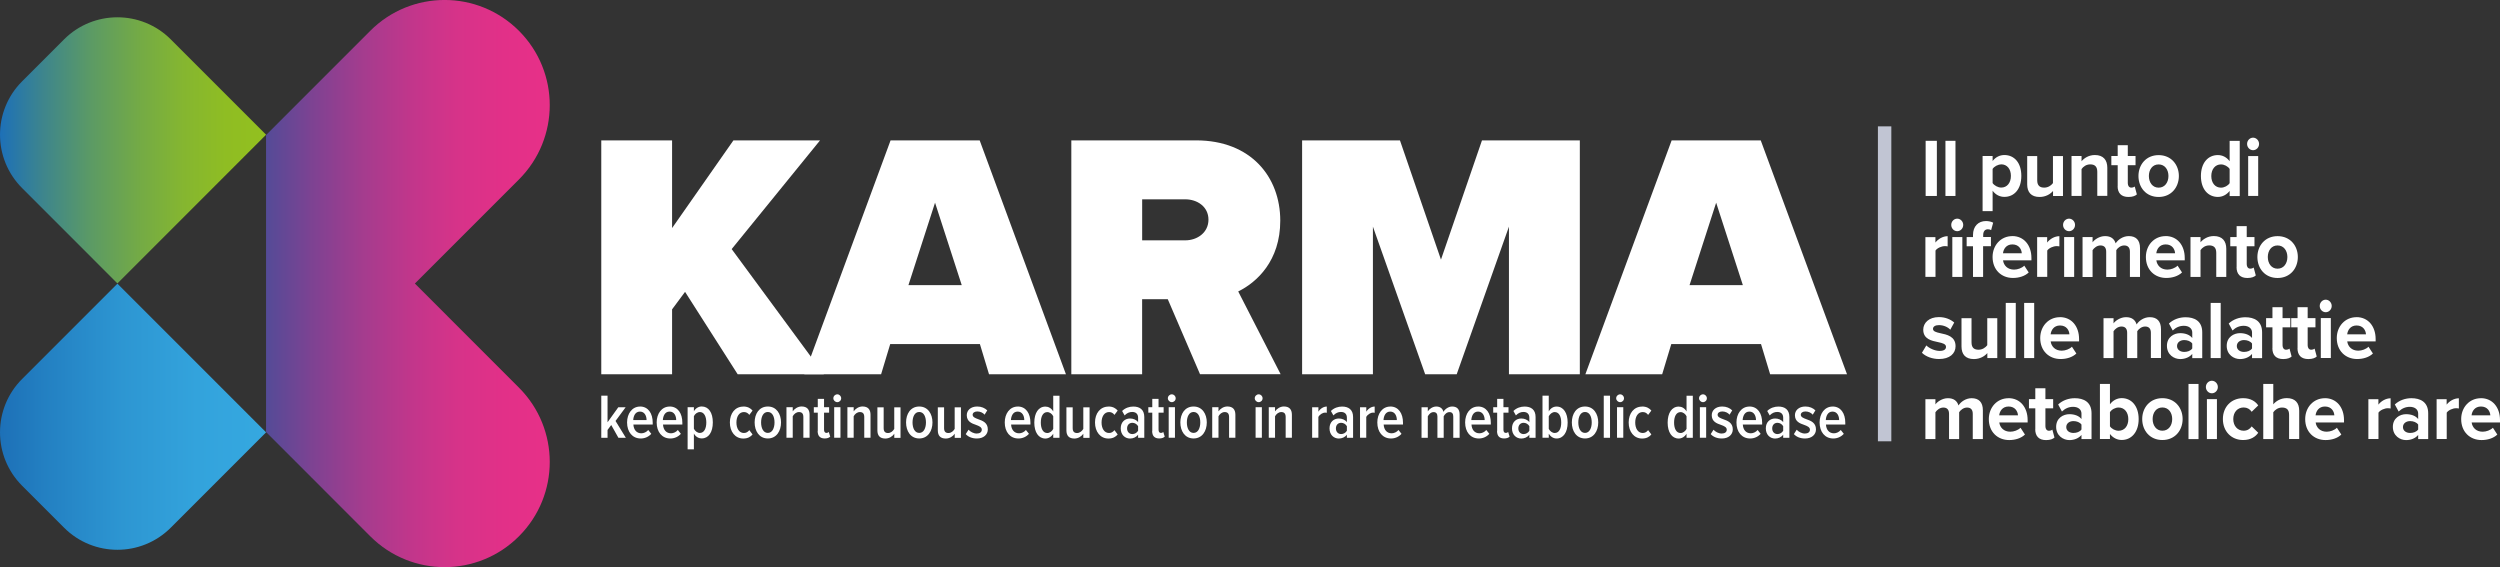
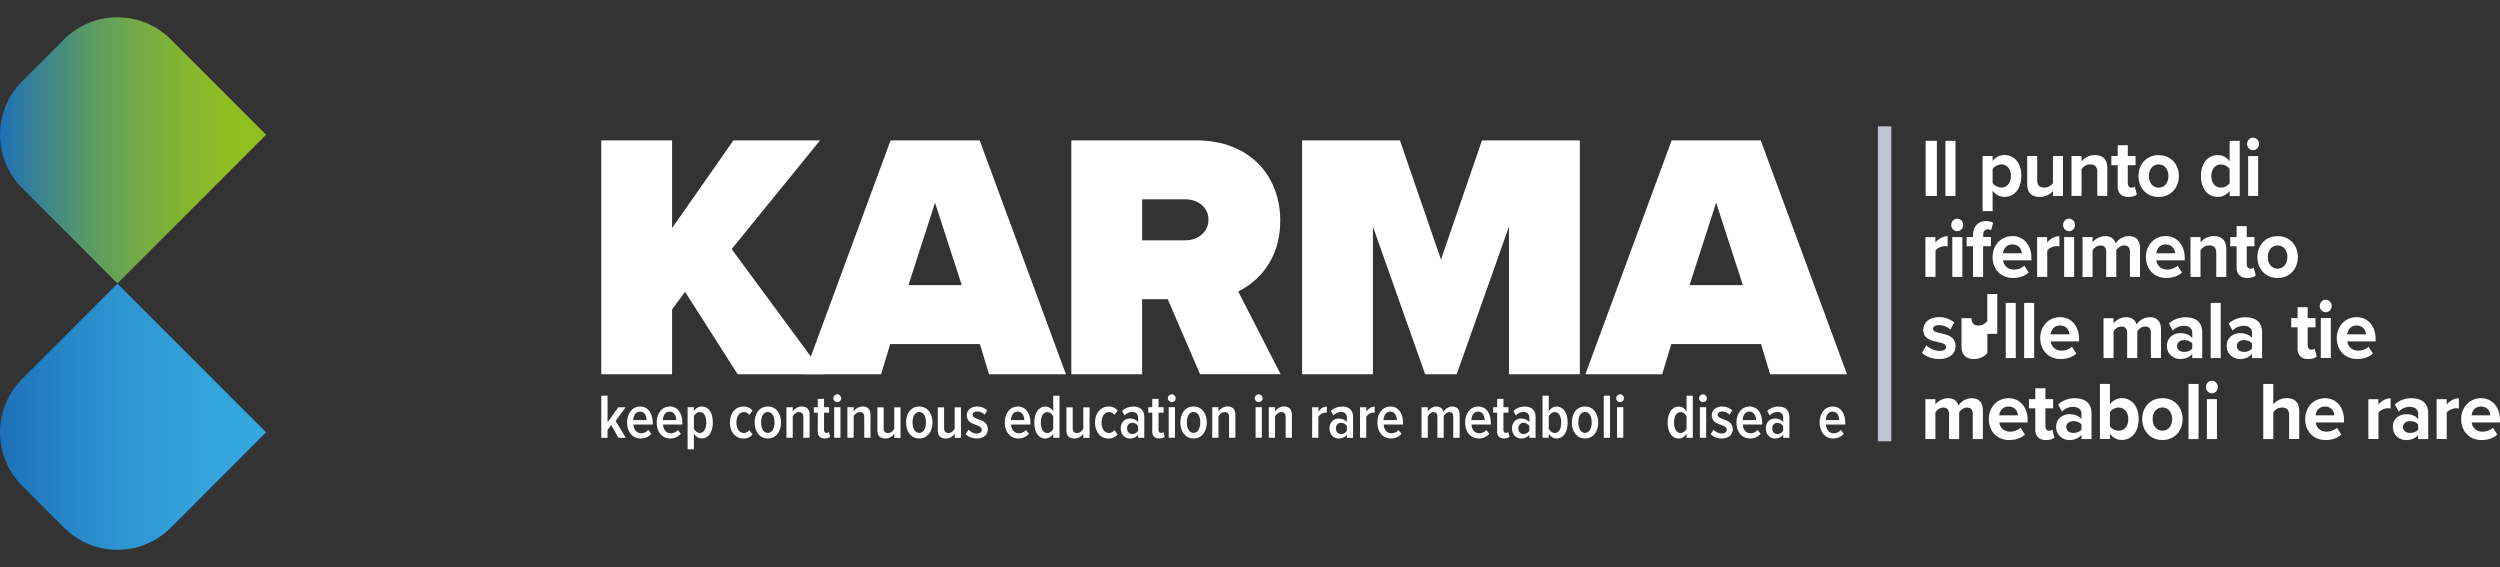
<svg xmlns="http://www.w3.org/2000/svg" id="a" viewBox="0 0 626 142">
  <rect x="0" y="0" width="626" height="142" fill="#333333" stroke="none" />
  <defs>
    <style>.f{fill:url(#d);}.g{fill:url(#e);}.h{fill:url(#c);}.i{fill:none;}.j{fill:#fff;}.k{fill:#c1c5d3;}.l{clip-path:url(#b);}</style>
    <clipPath id="b">
      <rect class="i" width="626" height="142" />
    </clipPath>
    <linearGradient id="c" x1="0" y1="39.65" x2="66.63" y2="39.65" gradientTransform="translate(0 144) scale(1 -1)" gradientUnits="userSpaceOnUse">
      <stop offset="0" stop-color="#1d70b7" />
      <stop offset=".17" stop-color="#2380c2" />
      <stop offset=".46" stop-color="#2d96d2" />
      <stop offset=".74" stop-color="#33a3dc" />
      <stop offset="1" stop-color="#35a8e0" />
    </linearGradient>
    <linearGradient id="d" x1="0" y1="106.35" x2="66.63" y2="106.35" gradientTransform="translate(0 144) scale(1 -1)" gradientUnits="userSpaceOnUse">
      <stop offset="0" stop-color="#1d70b7" />
      <stop offset=".16" stop-color="#3d858d" />
      <stop offset=".34" stop-color="#5b9a65" />
      <stop offset=".52" stop-color="#73aa46" />
      <stop offset=".69" stop-color="#85b630" />
      <stop offset=".85" stop-color="#8fbd23" />
      <stop offset="1" stop-color="#93c01f" />
    </linearGradient>
    <linearGradient id="e" x1="66.62" y1="73.01" x2="137.66" y2="73.01" gradientTransform="translate(0 144) scale(1 -1)" gradientUnits="userSpaceOnUse">
      <stop offset="0" stop-color="#544b97" />
      <stop offset=".17" stop-color="#7f4292" />
      <stop offset=".34" stop-color="#a43c8e" />
      <stop offset=".51" stop-color="#c1368b" />
      <stop offset=".67" stop-color="#d63389" />
      <stop offset=".84" stop-color="#e23088" />
      <stop offset="1" stop-color="#e73088" />
    </linearGradient>
  </defs>
  <g class="l">
    <g>
      <path class="h" d="m66.63,108.26l-23.87,23.87c-7.37,7.38-19.35,7.38-26.72,0l-10.51-10.51c-7.37-7.38-7.37-19.35,0-26.72l23.87-23.87,37.22,37.22h.01Z" />
      <path class="f" d="m29.4,70.97L5.53,47.09c-7.37-7.37-7.37-19.35,0-26.72l10.51-10.51c7.37-7.37,19.35-7.37,26.72,0l23.87,23.87-37.23,37.24Z" />
-       <path class="g" d="m103.89,70.99l7.44-7.44,18.61-18.61c10.29-10.29,10.29-26.94,0-37.23-10.29-10.29-26.94-10.29-37.22,0l-18.61,18.61-7.49,7.5v74.46l.05-.05,26.05,26.06c10.29,10.29,26.94,10.29,37.22,0,10.29-10.29,10.29-26.94,0-37.23l-26.05-26.06Z" />
      <path class="j" d="m184.71,93.71l-13.17-20.63-3.25,4.38v16.25h-17.73v-58.56h17.73v21.96l15.36-21.96h21.69l-22.13,27.22,23.08,31.34h-21.6.02Z" />
      <path class="j" d="m247.65,93.71l-2.28-7.55h-22.46l-2.28,7.55h-19.23l21.6-58.56h22.31l21.6,58.56h-19.25Zm-13.52-42.94l-6.66,20.63h13.35l-6.68-20.63Z" />
      <path class="j" d="m300.49,93.71l-8.08-18.79h-6.42v18.79h-17.73v-58.56h31.25c13.7,0,21.07,9.14,21.07,20.1,0,10.09-5.89,15.45-10.53,17.73l10.62,20.72h-20.18v.02Zm-3.69-43.8h-10.8v10.27h10.8c2.99,0,5.8-1.93,5.8-5.18s-2.81-5.09-5.8-5.09Z" />
      <path class="j" d="m377.84,93.71v-36.96l-13.08,36.96h-7.9l-13.08-36.96v36.96h-17.73v-58.56h24.5l10.27,29.86,10.27-29.86h24.5v58.56h-17.75Z" />
      <path class="j" d="m443.24,93.71l-2.28-7.55h-22.47l-2.28,7.55h-19.23l21.6-58.56h22.31l21.6,58.56h-19.25Zm-13.52-42.94l-6.66,20.63h13.35l-6.68-20.63Z" />
      <path class="j" d="m482.18,49.07v-13.81h2.81v13.81h-2.81Z" />
      <path class="j" d="m487.14,49.07v-13.81h2.51v13.81h-2.51Z" />
      <path class="j" d="m498.95,52.87h-2.51v-13.81h2.51v1.26c.73-.97,1.79-1.5,2.95-1.5,2.46,0,4.24,1.91,4.24,5.23s-1.79,5.25-4.24,5.25c-1.13,0-2.17-.49-2.95-1.54v5.11Zm2.16-11.7c-.81,0-1.75.5-2.16,1.13v3.54c.42.62,1.34,1.13,2.16,1.13,1.45,0,2.42-1.18,2.42-2.92s-.97-2.9-2.42-2.9v.02Z" />
      <path class="j" d="m514.08,49.07v-1.25c-.65.76-1.8,1.5-3.38,1.5-2.1,0-3.09-1.2-3.09-3.15v-7.09h2.51v6.06c0,1.38.69,1.84,1.77,1.84.97,0,1.75-.57,2.17-1.13v-6.77h2.51v9.99h-2.51.02Z" />
      <path class="j" d="m525.16,49.07v-6.05c0-1.38-.69-1.86-1.77-1.86-.99,0-1.77.58-2.17,1.18v6.72h-2.51v-9.99h2.51v1.31c.62-.76,1.79-1.56,3.34-1.56,2.1,0,3.11,1.24,3.11,3.18v7.05h-2.51Z" />
      <path class="j" d="m530.27,46.58v-5.21h-1.59v-2.3h1.59v-2.72h2.53v2.72h1.94v2.3h-1.94v4.51c0,.62.32,1.1.87,1.1.37,0,.73-.14.87-.28l.53,1.98c-.37.35-1.04.64-2.1.64-1.77,0-2.72-.95-2.72-2.72h.04Z" />
      <path class="j" d="m535.47,44.07c0-2.83,1.91-5.23,5.05-5.23s5.07,2.4,5.07,5.23-1.91,5.25-5.07,5.25-5.05-2.4-5.05-5.25Zm7.51,0c0-1.56-.88-2.9-2.46-2.9s-2.44,1.34-2.44,2.9.87,2.92,2.44,2.92,2.46-1.34,2.46-2.92Z" />
      <path class="j" d="m558.3,49.07v-1.26c-.76.97-1.8,1.5-2.95,1.5-2.42,0-4.24-1.91-4.24-5.23s1.8-5.25,4.24-5.25c1.13,0,2.19.51,2.95,1.54v-5.09h2.53v13.81h-2.53v-.02Zm0-6.77c-.44-.65-1.33-1.13-2.17-1.13-1.43,0-2.42,1.18-2.42,2.92s.99,2.9,2.42,2.9c.85,0,1.75-.48,2.17-1.13v-3.55Z" />
      <path class="j" d="m562.67,36.04c0-.87.69-1.57,1.5-1.57s1.5.71,1.5,1.57-.67,1.57-1.5,1.57-1.5-.71-1.5-1.57Zm.27,13.03v-9.99h2.51v9.99h-2.51Z" />
      <path class="j" d="m482.12,69.36v-9.99h2.51v1.36c.67-.88,1.86-1.59,3.06-1.59v2.56c-.18-.04-.42-.07-.69-.07-.83,0-1.94.48-2.35,1.11v6.59h-2.51l-.02.02Z" />
      <path class="j" d="m488.59,56.32c0-.87.69-1.57,1.5-1.57s1.5.71,1.5,1.57-.67,1.57-1.5,1.57-1.5-.71-1.5-1.57Zm.27,13.03v-9.99h2.51v9.99h-2.51Z" />
      <path class="j" d="m496.57,61.66v7.69h-2.53v-7.69h-1.59v-2.3h1.59v-.53c0-2.17,1.34-3.48,3.23-3.48.71,0,1.36.16,1.82.41l-.51,1.86c-.21-.14-.51-.21-.81-.21-.71,0-1.18.49-1.18,1.45v.49h1.94v2.3h-1.94l-.02.02Z" />
      <path class="j" d="m503.88,59.11c2.85,0,4.79,2.23,4.79,5.5v.58h-7.11c.16,1.26,1.13,2.32,2.76,2.32.88,0,1.95-.37,2.56-.99l1.11,1.7c-.97.94-2.46,1.38-3.94,1.38-2.92,0-5.11-2.05-5.11-5.25,0-2.9,2.03-5.23,4.95-5.23h-.02Zm-2.35,4.3h4.72c-.05-.95-.69-2.21-2.35-2.21-1.57,0-2.24,1.22-2.35,2.21h-.02Z" />
      <path class="j" d="m510.1,69.36v-9.99h2.51v1.36c.67-.88,1.86-1.59,3.06-1.59v2.56c-.18-.04-.42-.07-.69-.07-.83,0-1.94.48-2.35,1.11v6.59h-2.51l-.02.02Z" />
      <path class="j" d="m516.59,56.32c0-.87.69-1.57,1.5-1.57s1.5.71,1.5,1.57-.67,1.57-1.5,1.57-1.5-.71-1.5-1.57Zm.27,13.03v-9.99h2.51v9.99h-2.51Z" />
      <path class="j" d="m533.33,69.36v-6.31c0-.94-.39-1.59-1.43-1.59-.88,0-1.63.62-1.98,1.17v6.73h-2.53v-6.31c0-.94-.39-1.59-1.43-1.59-.87,0-1.61.62-1.98,1.18v6.72h-2.51v-9.99h2.51v1.31c.39-.6,1.66-1.56,3.13-1.56s2.3.69,2.65,1.82c.55-.9,1.82-1.82,3.29-1.82,1.77,0,2.81.97,2.81,3.02v7.21h-2.53Z" />
      <path class="j" d="m542.27,59.11c2.85,0,4.79,2.23,4.79,5.5v.58h-7.11c.16,1.26,1.13,2.32,2.76,2.32.88,0,1.94-.37,2.56-.99l1.11,1.7c-.97.94-2.46,1.38-3.94,1.38-2.92,0-5.11-2.05-5.11-5.25,0-2.9,2.03-5.23,4.95-5.23h-.02Zm-2.35,4.3h4.72c-.05-.95-.69-2.21-2.35-2.21-1.57,0-2.24,1.22-2.35,2.21h-.02Z" />
      <path class="j" d="m554.95,69.36v-6.05c0-1.38-.69-1.86-1.77-1.86-.99,0-1.77.58-2.17,1.18v6.72h-2.51v-9.99h2.51v1.31c.62-.76,1.79-1.56,3.34-1.56,2.1,0,3.11,1.24,3.11,3.18v7.05h-2.51Z" />
      <path class="j" d="m560.05,66.87v-5.21h-1.59v-2.3h1.59v-2.74h2.53v2.74h1.94v2.3h-1.94v4.51c0,.62.32,1.1.87,1.1.37,0,.72-.14.87-.28l.53,1.98c-.37.35-1.04.64-2.1.64-1.77,0-2.72-.95-2.72-2.74l.04.02Z" />
      <path class="j" d="m565.25,64.36c0-2.83,1.91-5.23,5.06-5.23s5.07,2.4,5.07,5.23-1.91,5.25-5.07,5.25-5.06-2.4-5.06-5.25Zm7.51,0c0-1.56-.88-2.9-2.46-2.9s-2.44,1.34-2.44,2.9.87,2.92,2.44,2.92,2.46-1.34,2.46-2.92Z" />
      <path class="j" d="m482.37,86.51c.69.69,2.12,1.36,3.3,1.36,1.1,0,1.61-.39,1.61-1.01,0-.71-.83-.95-1.93-1.18-1.64-.34-3.77-.74-3.77-3.13,0-1.68,1.41-3.15,3.92-3.15,1.63,0,2.92.58,3.84,1.36l-.99,1.8c-.57-.64-1.66-1.15-2.83-1.15-.92,0-1.5.35-1.5.94,0,.62.76.85,1.82,1.08,1.64.34,3.83.78,3.83,3.27,0,1.84-1.48,3.2-4.14,3.2-1.66,0-3.27-.58-4.28-1.56l1.1-1.84Z" />
-       <path class="j" d="m497.63,89.66v-1.25c-.65.76-1.8,1.5-3.38,1.5-2.1,0-3.09-1.2-3.09-3.15v-7.09h2.51v6.06c0,1.38.69,1.84,1.77,1.84.97,0,1.75-.57,2.17-1.13v-6.77h2.51v9.99h-2.51.02Z" />
+       <path class="j" d="m497.63,89.66v-1.25c-.65.76-1.8,1.5-3.38,1.5-2.1,0-3.09-1.2-3.09-3.15v-7.09h2.51c0,1.38.69,1.84,1.77,1.84.97,0,1.75-.57,2.17-1.13v-6.77h2.51v9.99h-2.51.02Z" />
      <path class="j" d="m502.24,89.66v-13.81h2.51v13.81h-2.51Z" />
      <path class="j" d="m506.85,89.66v-13.81h2.51v13.81h-2.51Z" />
      <path class="j" d="m515.81,79.41c2.85,0,4.79,2.23,4.79,5.5v.58h-7.11c.16,1.26,1.13,2.32,2.76,2.32.88,0,1.94-.37,2.56-.99l1.11,1.7c-.97.94-2.46,1.38-3.94,1.38-2.92,0-5.11-2.05-5.11-5.25,0-2.9,2.03-5.23,4.95-5.23h-.02Zm-2.35,4.3h4.72c-.05-.95-.69-2.21-2.35-2.21-1.57,0-2.24,1.22-2.35,2.21h-.02Z" />
      <path class="j" d="m538.58,89.66v-6.31c0-.94-.39-1.59-1.43-1.59-.88,0-1.63.62-1.98,1.17v6.73h-2.53v-6.31c0-.94-.39-1.59-1.43-1.59-.87,0-1.61.62-1.98,1.18v6.72h-2.51v-9.99h2.51v1.31c.39-.6,1.66-1.56,3.13-1.56s2.3.69,2.65,1.82c.55-.9,1.82-1.82,3.29-1.82,1.77,0,2.81.97,2.81,3.02v7.21h-2.53Z" />
      <path class="j" d="m548.94,89.66v-1.04c-.65.81-1.78,1.29-3.02,1.29-1.52,0-3.32-1.08-3.32-3.31s1.8-3.18,3.32-3.18c1.27,0,2.4.41,3.02,1.22v-1.38c0-1.01-.83-1.68-2.1-1.68-1.03,0-1.98.39-2.79,1.18l-.95-1.75c1.17-1.08,2.67-1.57,4.17-1.57,2.17,0,4.17.9,4.17,3.78v6.45h-2.51l.02-.02Zm0-3.64c-.42-.58-1.2-.87-2.01-.87-.99,0-1.8.57-1.8,1.5s.81,1.47,1.8,1.47c.81,0,1.61-.28,2.01-.87v-1.24Z" />
      <path class="j" d="m553.55,89.66v-13.81h2.51v13.81h-2.51Z" />
      <path class="j" d="m563.91,89.66v-1.04c-.65.81-1.78,1.29-3.02,1.29-1.52,0-3.32-1.08-3.32-3.31s1.8-3.18,3.32-3.18c1.27,0,2.4.41,3.02,1.22v-1.38c0-1.01-.83-1.68-2.1-1.68-1.03,0-1.98.39-2.79,1.18l-.95-1.75c1.17-1.08,2.67-1.57,4.17-1.57,2.17,0,4.19.9,4.19,3.78v6.45h-2.51v-.02Zm0-3.64c-.42-.58-1.2-.87-2.01-.87-.99,0-1.8.57-1.8,1.5s.81,1.47,1.8,1.47c.81,0,1.61-.28,2.01-.87v-1.24Z" />
-       <path class="j" d="m569.02,87.17v-5.21h-1.59v-2.3h1.59v-2.74h2.53v2.74h1.94v2.3h-1.94v4.51c0,.62.32,1.1.87,1.1.37,0,.72-.14.87-.28l.53,1.98c-.37.35-1.04.64-2.1.64-1.77,0-2.72-.95-2.72-2.74l.04.02Z" />
      <path class="j" d="m575.31,87.17v-5.21h-1.59v-2.3h1.59v-2.74h2.53v2.74h1.95v2.3h-1.95v4.51c0,.62.32,1.1.87,1.1.37,0,.73-.14.87-.28l.53,1.98c-.37.35-1.04.64-2.1.64-1.77,0-2.72-.95-2.72-2.74l.04.02Z" />
      <path class="j" d="m580.86,76.61c0-.87.69-1.57,1.5-1.57s1.5.71,1.5,1.57-.67,1.57-1.5,1.57-1.5-.71-1.5-1.57Zm.27,13.03v-9.99h2.51v9.99h-2.51Z" />
      <path class="j" d="m590.07,79.41c2.85,0,4.79,2.23,4.79,5.5v.58h-7.11c.16,1.26,1.13,2.32,2.76,2.32.88,0,1.95-.37,2.56-.99l1.11,1.7c-.97.94-2.46,1.38-3.94,1.38-2.92,0-5.11-2.05-5.11-5.25,0-2.9,2.03-5.23,4.95-5.23h-.02Zm-2.35,4.3h4.72c-.05-.95-.69-2.21-2.35-2.21-1.57,0-2.24,1.22-2.35,2.21h-.02Z" />
      <path class="j" d="m493.98,109.95v-6.31c0-.94-.39-1.59-1.43-1.59-.88,0-1.63.62-1.98,1.17v6.73h-2.53v-6.31c0-.94-.39-1.59-1.43-1.59-.87,0-1.61.62-1.98,1.18v6.72h-2.51v-9.99h2.51v1.31c.39-.6,1.66-1.56,3.13-1.56s2.3.69,2.65,1.82c.55-.9,1.82-1.82,3.29-1.82,1.77,0,2.81.97,2.81,3.02v7.21h-2.53Z" />
      <path class="j" d="m502.93,99.7c2.85,0,4.79,2.23,4.79,5.5v.58h-7.1c.16,1.26,1.13,2.32,2.76,2.32.88,0,1.94-.37,2.56-.99l1.11,1.7c-.97.94-2.46,1.38-3.94,1.38-2.92,0-5.11-2.05-5.11-5.25,0-2.9,2.03-5.23,4.95-5.23h-.02Zm-2.35,4.3h4.72c-.05-.95-.69-2.21-2.35-2.21-1.57,0-2.25,1.22-2.35,2.21h-.02Z" />
      <path class="j" d="m509.64,107.46v-5.21h-1.59v-2.3h1.59v-2.72h2.53v2.72h1.94v2.3h-1.94v4.51c0,.62.32,1.1.87,1.1.37,0,.72-.14.87-.28l.53,1.98c-.37.35-1.04.64-2.1.64-1.77,0-2.72-.95-2.72-2.74l.04.02Z" />
      <path class="j" d="m521.2,109.95v-1.04c-.65.81-1.78,1.29-3.02,1.29-1.52,0-3.32-1.08-3.32-3.31s1.8-3.18,3.32-3.18c1.27,0,2.4.41,3.02,1.22v-1.38c0-1.01-.83-1.68-2.1-1.68-1.03,0-1.98.39-2.79,1.18l-.95-1.77c1.17-1.08,2.67-1.57,4.17-1.57,2.17,0,4.19.9,4.19,3.78v6.45h-2.51Zm0-3.64c-.42-.58-1.2-.87-2.01-.87-.99,0-1.8.57-1.8,1.5s.81,1.47,1.8,1.47c.81,0,1.61-.28,2.01-.87v-1.24Z" />
      <path class="j" d="m525.82,109.95v-13.81h2.51v5.09c.76-1.01,1.82-1.54,2.95-1.54,2.44,0,4.24,1.98,4.24,5.25s-1.82,5.23-4.24,5.23c-1.15,0-2.19-.53-2.95-1.5v1.25h-2.51v.02Zm2.51-3.2c.42.64,1.34,1.11,2.16,1.11,1.47,0,2.44-1.17,2.44-2.9s-.97-2.92-2.44-2.92c-.81,0-1.75.49-2.16,1.17v3.54Z" />
      <path class="j" d="m536.41,104.93c0-2.83,1.91-5.23,5.05-5.23s5.07,2.4,5.07,5.23-1.91,5.25-5.07,5.25-5.05-2.4-5.05-5.25Zm7.51,0c0-1.56-.88-2.9-2.46-2.9s-2.44,1.34-2.44,2.9.87,2.92,2.44,2.92,2.46-1.34,2.46-2.92Z" />
      <path class="j" d="m548,109.95v-13.81h2.51v13.81h-2.51Z" />
      <path class="j" d="m552.35,96.91c0-.87.69-1.57,1.5-1.57s1.5.71,1.5,1.57-.67,1.57-1.5,1.57-1.5-.71-1.5-1.57Zm.26,13.03v-9.99h2.51v9.99h-2.51Z" />
-       <path class="j" d="m561.68,99.7c1.96,0,3.15.88,3.78,1.82l-1.64,1.59c-.46-.69-1.15-1.08-2.01-1.08-1.52,0-2.6,1.17-2.6,2.9s1.08,2.92,2.6,2.92c.87,0,1.57-.41,2.01-1.08l1.64,1.59c-.64.94-1.82,1.82-3.78,1.82-2.95,0-5.07-2.17-5.07-5.25s2.12-5.23,5.07-5.23Z" />
      <path class="j" d="m573.19,109.95v-6.08c0-1.38-.69-1.82-1.79-1.82-.97,0-1.75.58-2.17,1.18v6.72h-2.51v-13.81h2.51v5.11c.62-.76,1.8-1.56,3.38-1.56,2.1,0,3.11,1.2,3.11,3.15v7.09h-2.51l-.02.02Z" />
      <path class="j" d="m582.15,99.7c2.85,0,4.79,2.23,4.79,5.5v.58h-7.1c.16,1.26,1.13,2.32,2.76,2.32.88,0,1.94-.37,2.56-.99l1.11,1.7c-.97.94-2.46,1.38-3.94,1.38-2.92,0-5.11-2.05-5.11-5.25,0-2.9,2.03-5.23,4.95-5.23h-.02Zm-2.35,4.3h4.72c-.05-.95-.69-2.21-2.35-2.21-1.57,0-2.24,1.22-2.35,2.21h-.02Z" />
      <path class="j" d="m593.04,109.95v-9.99h2.51v1.36c.67-.88,1.86-1.59,3.06-1.59v2.56c-.18-.03-.42-.07-.69-.07-.83,0-1.94.48-2.35,1.11v6.59h-2.51l-.02.02Z" />
      <path class="j" d="m605.51,109.95v-1.04c-.65.81-1.78,1.29-3.02,1.29-1.52,0-3.32-1.08-3.32-3.31s1.8-3.18,3.32-3.18c1.27,0,2.4.41,3.02,1.22v-1.38c0-1.01-.83-1.68-2.1-1.68-1.03,0-1.98.39-2.79,1.18l-.96-1.77c1.17-1.08,2.67-1.57,4.17-1.57,2.17,0,4.19.9,4.19,3.78v6.45h-2.51Zm0-3.64c-.42-.58-1.2-.87-2.01-.87-.99,0-1.8.57-1.8,1.5s.81,1.47,1.8,1.47c.81,0,1.61-.28,2.01-.87v-1.24Z" />
      <path class="j" d="m610.13,109.95v-9.99h2.51v1.36c.67-.88,1.85-1.59,3.06-1.59v2.56c-.18-.03-.42-.07-.69-.07-.83,0-1.94.48-2.35,1.11v6.59h-2.51l-.02.02Z" />
      <path class="j" d="m621.21,99.7c2.85,0,4.79,2.23,4.79,5.5v.58h-7.1c.16,1.26,1.13,2.32,2.76,2.32.88,0,1.94-.37,2.56-.99l1.11,1.7c-.97.94-2.46,1.38-3.94,1.38-2.92,0-5.11-2.05-5.11-5.25,0-2.9,2.03-5.23,4.95-5.23h-.02Zm-2.35,4.3h4.72c-.05-.95-.69-2.21-2.35-2.21-1.57,0-2.25,1.22-2.35,2.21h-.02Z" />
      <path class="k" d="m473.59,31.64h-3.36v78.86h3.36V31.64Z" />
      <path class="j" d="m154.85,109.62l-1.8-3.2-.92,1.24v1.96h-1.57v-10.54h1.57v6.65l2.69-3.75h1.84l-2.53,3.43,2.58,4.21h-1.86Z" />
      <path class="j" d="m160.26,101.79c2.07,0,3.18,1.75,3.18,4.06v.46h-4.84c.07,1.26.76,2.19,2,2.19.6,0,1.27-.3,1.72-.83l.76.96c-.65.74-1.61,1.17-2.63,1.17-2.1,0-3.43-1.64-3.43-4.01,0-2.21,1.24-3.99,3.27-3.99h-.02Zm-1.7,3.39h3.34c0-.96-.44-2.12-1.66-2.12s-1.63,1.2-1.68,2.12Z" />
      <path class="j" d="m167.68,101.79c2.07,0,3.18,1.75,3.18,4.06v.46h-4.84c.07,1.26.76,2.19,2,2.19.6,0,1.27-.3,1.71-.83l.76.96c-.65.74-1.61,1.17-2.63,1.17-2.1,0-3.43-1.64-3.43-4.01,0-2.21,1.24-3.99,3.27-3.99h-.02Zm-1.7,3.39h3.34c0-.96-.44-2.12-1.66-2.12s-1.63,1.2-1.68,2.12Z" />
      <path class="j" d="m173.75,112.51h-1.57v-10.54h1.57v1.01c.44-.76,1.18-1.2,1.96-1.2,1.72,0,2.78,1.54,2.78,3.99s-1.06,4.01-2.78,4.01c-.76,0-1.5-.39-1.96-1.22v3.94Zm1.48-9.33c-.6,0-1.22.46-1.48,1.04v3.13c.26.57.88,1.06,1.48,1.06,1.1,0,1.63-1.15,1.63-2.62s-.53-2.62-1.63-2.62Z" />
      <path class="j" d="m186.12,101.79c1.13,0,1.86.46,2.32,1.02l-.81,1.08c-.37-.5-.81-.71-1.36-.71-1.2,0-1.87,1.15-1.87,2.62s.67,2.62,1.87,2.62c.55,0,.97-.23,1.36-.71l.81,1.08c-.46.56-1.18,1.02-2.32,1.02-2.03,0-3.36-1.71-3.36-4.01s1.31-3.99,3.36-3.99v-.02Z" />
      <path class="j" d="m188.96,105.78c0-2.16,1.13-3.99,3.31-3.99s3.3,1.86,3.3,3.99-1.13,4.01-3.3,4.01-3.31-1.86-3.31-4.01Zm4.98,0c0-1.38-.51-2.62-1.68-2.62s-1.68,1.24-1.68,2.62.53,2.62,1.68,2.62,1.68-1.26,1.68-2.62Z" />
      <path class="j" d="m201.16,109.62v-5.2c0-.9-.41-1.24-1.1-1.24s-1.27.51-1.56,1.06v5.37h-1.57v-7.64h1.57v1.03c.41-.62,1.27-1.22,2.21-1.22,1.38,0,2.01.76,2.01,2.07v5.75h-1.57v.02Z" />
      <path class="j" d="m204.77,107.9v-4.56h-.99v-1.38h.99v-2.09h1.57v2.09h1.27v1.38h-1.27v4.23c0,.51.18.83.58.83.25,0,.49-.11.6-.25l.37,1.18c-.28.28-.73.46-1.38.46-1.2,0-1.77-.65-1.77-1.89h.02Z" />
      <path class="j" d="m208.67,99.73c0-.55.46-.99.99-.99s.97.44.97.99-.44.97-.97.97-.99-.44-.99-.97Zm.21,9.88v-7.64h1.57v7.64h-1.57Z" />
      <path class="j" d="m216.41,109.62v-5.2c0-.9-.41-1.24-1.1-1.24s-1.27.51-1.55,1.06v5.37h-1.57v-7.64h1.57v1.03c.41-.62,1.27-1.22,2.21-1.22,1.38,0,2.01.76,2.01,2.07v5.75h-1.57v.02Z" />
      <path class="j" d="m223.93,109.62v-1.01c-.42.64-1.25,1.2-2.23,1.2-1.36,0-2-.72-2-2.05v-5.76h1.57v5.21c0,.88.41,1.22,1.1,1.22s1.26-.51,1.55-1.04v-5.39h1.57v7.64h-1.57v-.02Z" />
      <path class="j" d="m226.88,105.78c0-2.16,1.13-3.99,3.3-3.99s3.31,1.86,3.31,3.99-1.13,4.01-3.31,4.01-3.3-1.86-3.3-4.01Zm4.98,0c0-1.38-.51-2.62-1.68-2.62s-1.68,1.24-1.68,2.62.53,2.62,1.68,2.62,1.68-1.26,1.68-2.62Z" />
      <path class="j" d="m239.06,109.62v-1.01c-.42.64-1.26,1.2-2.23,1.2-1.36,0-2-.72-2-2.05v-5.76h1.57v5.21c0,.88.41,1.22,1.1,1.22s1.25-.51,1.55-1.04v-5.39h1.57v7.64h-1.57v-.02Z" />
      <path class="j" d="m242.52,107.6c.46.51,1.27.96,2.05.96s1.27-.37,1.27-.96c0-.64-.67-.92-1.43-1.2-1.08-.37-2.33-.83-2.33-2.44,0-1.18.95-2.17,2.62-2.17,1.06,0,1.91.39,2.51.97l-.67,1.08c-.37-.46-1.06-.81-1.82-.81-.71,0-1.17.35-1.17.83,0,.57.64.83,1.4,1.11,1.1.39,2.4.87,2.4,2.55,0,1.31-1.06,2.28-2.74,2.28-1.17,0-2.16-.39-2.79-1.1l.71-1.11v.02Z" />
      <path class="j" d="m254.84,101.79c2.07,0,3.18,1.75,3.18,4.06v.46h-4.84c.07,1.26.76,2.19,2,2.19.6,0,1.27-.3,1.71-.83l.76.96c-.65.74-1.61,1.17-2.63,1.17-2.1,0-3.43-1.64-3.43-4.01,0-2.21,1.24-3.99,3.27-3.99h-.02Zm-1.7,3.39h3.34c0-.96-.44-2.12-1.66-2.12s-1.63,1.2-1.68,2.12Z" />
      <path class="j" d="m263.73,109.62v-1.01c-.46.76-1.2,1.2-1.96,1.2-1.72,0-2.78-1.56-2.78-3.99s1.06-4.01,2.78-4.01c.74,0,1.5.39,1.96,1.22v-3.94h1.57v10.54h-1.57Zm0-5.39c-.27-.57-.88-1.04-1.48-1.04-1.1,0-1.63,1.13-1.63,2.62s.53,2.62,1.63,2.62c.6,0,1.22-.48,1.48-1.04v-3.15Z" />
      <path class="j" d="m271.26,109.62v-1.01c-.42.64-1.26,1.2-2.23,1.2-1.36,0-2-.72-2-2.05v-5.76h1.57v5.21c0,.88.41,1.22,1.1,1.22s1.26-.51,1.56-1.04v-5.39h1.57v7.64h-1.57v-.02Z" />
      <path class="j" d="m277.55,101.79c1.13,0,1.85.46,2.32,1.02l-.81,1.08c-.37-.5-.81-.71-1.36-.71-1.2,0-1.87,1.15-1.87,2.62s.67,2.62,1.87,2.62c.55,0,.97-.23,1.36-.71l.81,1.08c-.46.56-1.18,1.02-2.32,1.02-2.03,0-3.36-1.71-3.36-4.01s1.31-3.99,3.36-3.99v-.02Z" />
      <path class="j" d="m284.98,109.62v-.78c-.46.64-1.24.97-2.02.97-1.24,0-2.33-.92-2.33-2.55s1.11-2.47,2.33-2.47c.78,0,1.57.3,2.02.92v-1.11c0-.92-.53-1.45-1.49-1.45-.67,0-1.31.26-1.89.87l-.62-1.11c.78-.78,1.82-1.11,2.79-1.11,1.59,0,2.76.74,2.76,2.62v5.21h-1.57.02Zm0-2.9c-.3-.53-.87-.85-1.43-.85-.83,0-1.33.6-1.33,1.41s.51,1.41,1.33,1.41c.57,0,1.13-.32,1.43-.83v-1.15Z" />
      <path class="j" d="m288.53,107.9v-4.56h-.99v-1.38h.99v-2.09h1.57v2.09h1.27v1.38h-1.27v4.23c0,.51.18.83.58.83.25,0,.49-.11.6-.25l.37,1.18c-.28.28-.72.46-1.38.46-1.2,0-1.77-.65-1.77-1.89h.02Z" />
      <path class="j" d="m292.43,99.73c0-.55.46-.99.99-.99s.97.44.97.99-.44.97-.97.97-.99-.44-.99-.97Zm.21,9.88v-7.64h1.57v7.64h-1.57Z" />
      <path class="j" d="m295.56,105.78c0-2.16,1.13-3.99,3.31-3.99s3.31,1.86,3.31,3.99-1.13,4.01-3.31,4.01-3.31-1.86-3.31-4.01Zm4.99,0c0-1.38-.51-2.62-1.68-2.62s-1.68,1.24-1.68,2.62.53,2.62,1.68,2.62,1.68-1.26,1.68-2.62Z" />
      <path class="j" d="m307.76,109.62v-5.2c0-.9-.41-1.24-1.1-1.24s-1.27.51-1.55,1.06v5.37h-1.57v-7.64h1.57v1.03c.41-.62,1.27-1.22,2.21-1.22,1.38,0,2.02.76,2.02,2.07v5.75h-1.57v.02Z" />
      <path class="j" d="m314.19,99.73c0-.55.46-.99.99-.99s.97.44.97.99-.44.97-.97.97-.99-.44-.99-.97Zm.21,9.88v-7.64h1.57v7.64h-1.57Z" />
      <path class="j" d="m321.93,109.62v-5.2c0-.9-.41-1.24-1.1-1.24s-1.27.51-1.56,1.06v5.37h-1.57v-7.64h1.57v1.03c.41-.62,1.27-1.22,2.21-1.22,1.38,0,2.01.76,2.01,2.07v5.75h-1.57v.02Z" />
      <path class="j" d="m328.56,109.62v-7.64h1.57v1.11c.44-.74,1.26-1.29,2.1-1.29v1.57c-.12-.04-.27-.05-.41-.05-.65,0-1.38.5-1.7,1.06v5.23h-1.57Z" />
      <path class="j" d="m337.26,109.62v-.78c-.46.64-1.24.97-2.02.97-1.24,0-2.33-.92-2.33-2.55s1.11-2.47,2.33-2.47c.78,0,1.57.3,2.02.92v-1.11c0-.92-.53-1.45-1.49-1.45-.67,0-1.31.26-1.89.87l-.62-1.11c.78-.78,1.82-1.11,2.79-1.11,1.59,0,2.76.74,2.76,2.62v5.21h-1.57.02Zm0-2.9c-.3-.53-.87-.85-1.43-.85-.83,0-1.32.6-1.32,1.41s.51,1.41,1.32,1.41c.57,0,1.13-.32,1.43-.83v-1.15Z" />
      <path class="j" d="m340.55,109.62v-7.64h1.57v1.11c.44-.74,1.26-1.29,2.1-1.29v1.57c-.12-.04-.26-.05-.41-.05-.65,0-1.38.5-1.7,1.06v5.23h-1.57Z" />
      <path class="j" d="m348.13,101.79c2.07,0,3.18,1.75,3.18,4.06v.46h-4.84c.07,1.26.76,2.19,2,2.19.6,0,1.27-.3,1.71-.83l.76.96c-.65.74-1.61,1.17-2.63,1.17-2.1,0-3.43-1.64-3.43-4.01,0-2.21,1.24-3.99,3.27-3.99h-.02Zm-1.7,3.39h3.34c0-.96-.44-2.12-1.66-2.12s-1.63,1.2-1.68,2.12Z" />
      <path class="j" d="m363.9,109.62v-5.3c0-.71-.28-1.13-.95-1.13s-1.2.55-1.45,1.06v5.37h-1.57v-5.3c0-.69-.28-1.13-.96-1.13s-1.18.55-1.45,1.06v5.37h-1.57v-7.64h1.57v1.03c.3-.53,1.17-1.22,2.12-1.22s1.61.49,1.79,1.34c.37-.67,1.26-1.34,2.19-1.34,1.15,0,1.87.62,1.87,2.01v5.82h-1.59Z" />
      <path class="j" d="m370.12,101.79c2.07,0,3.18,1.75,3.18,4.06v.46h-4.84c.07,1.26.76,2.19,2,2.19.6,0,1.27-.3,1.71-.83l.76.96c-.65.74-1.61,1.17-2.63,1.17-2.1,0-3.43-1.64-3.43-4.01,0-2.21,1.24-3.99,3.27-3.99h-.02Zm-1.7,3.39h3.34c0-.96-.44-2.12-1.66-2.12s-1.63,1.2-1.68,2.12Z" />
      <path class="j" d="m374.89,107.9v-4.56h-.99v-1.38h.99v-2.09h1.57v2.09h1.27v1.38h-1.27v4.23c0,.51.18.83.58.83.25,0,.49-.11.6-.25l.37,1.18c-.28.28-.73.46-1.38.46-1.2,0-1.77-.65-1.77-1.89h.02Z" />
      <path class="j" d="m382.95,109.62v-.78c-.46.64-1.24.97-2.02.97-1.24,0-2.33-.92-2.33-2.55s1.11-2.47,2.33-2.47c.78,0,1.57.3,2.02.92v-1.11c0-.92-.53-1.45-1.48-1.45-.67,0-1.31.26-1.89.87l-.62-1.11c.78-.78,1.82-1.11,2.79-1.11,1.59,0,2.76.74,2.76,2.62v5.21h-1.57.02Zm0-2.9c-.3-.53-.87-.85-1.43-.85-.83,0-1.33.6-1.33,1.41s.51,1.41,1.33,1.41c.57,0,1.13-.32,1.43-.83v-1.15Z" />
      <path class="j" d="m386.24,109.62v-10.54h1.57v3.94c.46-.83,1.2-1.22,1.96-1.22,1.71,0,2.77,1.59,2.77,4.01s-1.08,3.99-2.77,3.99c-.78,0-1.5-.44-1.96-1.2v1.01h-1.57Zm1.57-2.24c.27.56.88,1.04,1.49,1.04,1.1,0,1.63-1.13,1.63-2.62s-.53-2.62-1.63-2.62c-.6,0-1.22.5-1.49,1.06v3.13Z" />
      <path class="j" d="m393.59,105.78c0-2.16,1.13-3.99,3.3-3.99s3.31,1.86,3.31,3.99-1.13,4.01-3.31,4.01-3.3-1.86-3.3-4.01Zm4.98,0c0-1.38-.51-2.62-1.68-2.62s-1.68,1.24-1.68,2.62.53,2.62,1.68,2.62,1.68-1.26,1.68-2.62Z" />
      <path class="j" d="m401.58,109.62v-10.54h1.57v10.54h-1.57Z" />
      <path class="j" d="m404.69,99.73c0-.55.46-.99.99-.99s.97.44.97.99-.44.97-.97.97-.99-.44-.99-.97Zm.21,9.88v-7.64h1.57v7.64h-1.57Z" />
-       <path class="j" d="m411.18,101.79c1.13,0,1.86.46,2.32,1.02l-.81,1.08c-.37-.5-.81-.71-1.36-.71-1.2,0-1.87,1.15-1.87,2.62s.67,2.62,1.87,2.62c.55,0,.97-.23,1.36-.71l.81,1.08c-.46.56-1.18,1.02-2.32,1.02-2.03,0-3.36-1.71-3.36-4.01s1.31-3.99,3.36-3.99v-.02Z" />
      <path class="j" d="m422.31,109.62v-1.01c-.46.76-1.2,1.2-1.96,1.2-1.71,0-2.77-1.56-2.77-3.99s1.06-4.01,2.77-4.01c.74,0,1.5.39,1.96,1.22v-3.94h1.57v10.54h-1.57Zm0-5.39c-.27-.57-.88-1.04-1.49-1.04-1.1,0-1.63,1.13-1.63,2.62s.53,2.62,1.63,2.62c.6,0,1.22-.48,1.49-1.04v-3.15Z" />
      <path class="j" d="m425.44,99.73c0-.55.46-.99.99-.99s.97.44.97.99-.44.97-.97.97-.99-.44-.99-.97Zm.21,9.88v-7.64h1.57v7.64h-1.57Z" />
      <path class="j" d="m429.06,107.6c.46.51,1.27.96,2.05.96s1.27-.37,1.27-.96c0-.64-.67-.92-1.43-1.2-1.08-.37-2.33-.83-2.33-2.44,0-1.18.95-2.17,2.62-2.17,1.06,0,1.91.39,2.51.97l-.67,1.08c-.37-.46-1.06-.81-1.82-.81-.71,0-1.17.35-1.17.83,0,.57.64.83,1.4,1.11,1.1.39,2.4.87,2.4,2.55,0,1.31-1.06,2.28-2.74,2.28-1.17,0-2.16-.39-2.79-1.1l.71-1.11v.02Z" />
      <path class="j" d="m438.06,101.79c2.07,0,3.18,1.75,3.18,4.06v.46h-4.84c.07,1.26.76,2.19,2,2.19.6,0,1.27-.3,1.71-.83l.76.96c-.65.74-1.61,1.17-2.63,1.17-2.1,0-3.43-1.64-3.43-4.01,0-2.21,1.24-3.99,3.27-3.99h-.02Zm-1.7,3.39h3.34c0-.96-.44-2.12-1.66-2.12s-1.63,1.2-1.68,2.12Z" />
      <path class="j" d="m446.51,109.62v-.78c-.46.64-1.24.97-2.02.97-1.24,0-2.33-.92-2.33-2.55s1.11-2.47,2.33-2.47c.78,0,1.57.3,2.02.92v-1.11c0-.92-.53-1.45-1.49-1.45-.67,0-1.31.26-1.89.87l-.62-1.11c.78-.78,1.82-1.11,2.79-1.11,1.59,0,2.76.74,2.76,2.62v5.21h-1.57.02Zm0-2.9c-.3-.53-.87-.85-1.43-.85-.83,0-1.32.6-1.32,1.41s.51,1.41,1.32,1.41c.57,0,1.13-.32,1.43-.83v-1.15Z" />
-       <path class="j" d="m449.89,107.6c.46.51,1.27.96,2.05.96s1.27-.37,1.27-.96c0-.64-.67-.92-1.43-1.2-1.08-.37-2.33-.83-2.33-2.44,0-1.18.96-2.17,2.62-2.17,1.06,0,1.91.39,2.51.97l-.67,1.08c-.37-.46-1.06-.81-1.82-.81-.71,0-1.17.35-1.17.83,0,.57.64.83,1.4,1.11,1.1.39,2.4.87,2.4,2.55,0,1.31-1.06,2.28-2.74,2.28-1.17,0-2.16-.39-2.79-1.1l.71-1.11v.02Z" />
      <path class="j" d="m458.88,101.79c2.07,0,3.18,1.75,3.18,4.06v.46h-4.84c.07,1.26.76,2.19,2,2.19.6,0,1.27-.3,1.71-.83l.76.96c-.65.74-1.61,1.17-2.63,1.17-2.1,0-3.43-1.64-3.43-4.01,0-2.21,1.24-3.99,3.27-3.99h-.02Zm-1.7,3.39h3.34c0-.96-.44-2.12-1.66-2.12s-1.63,1.2-1.68,2.12Z" />
    </g>
  </g>
</svg>